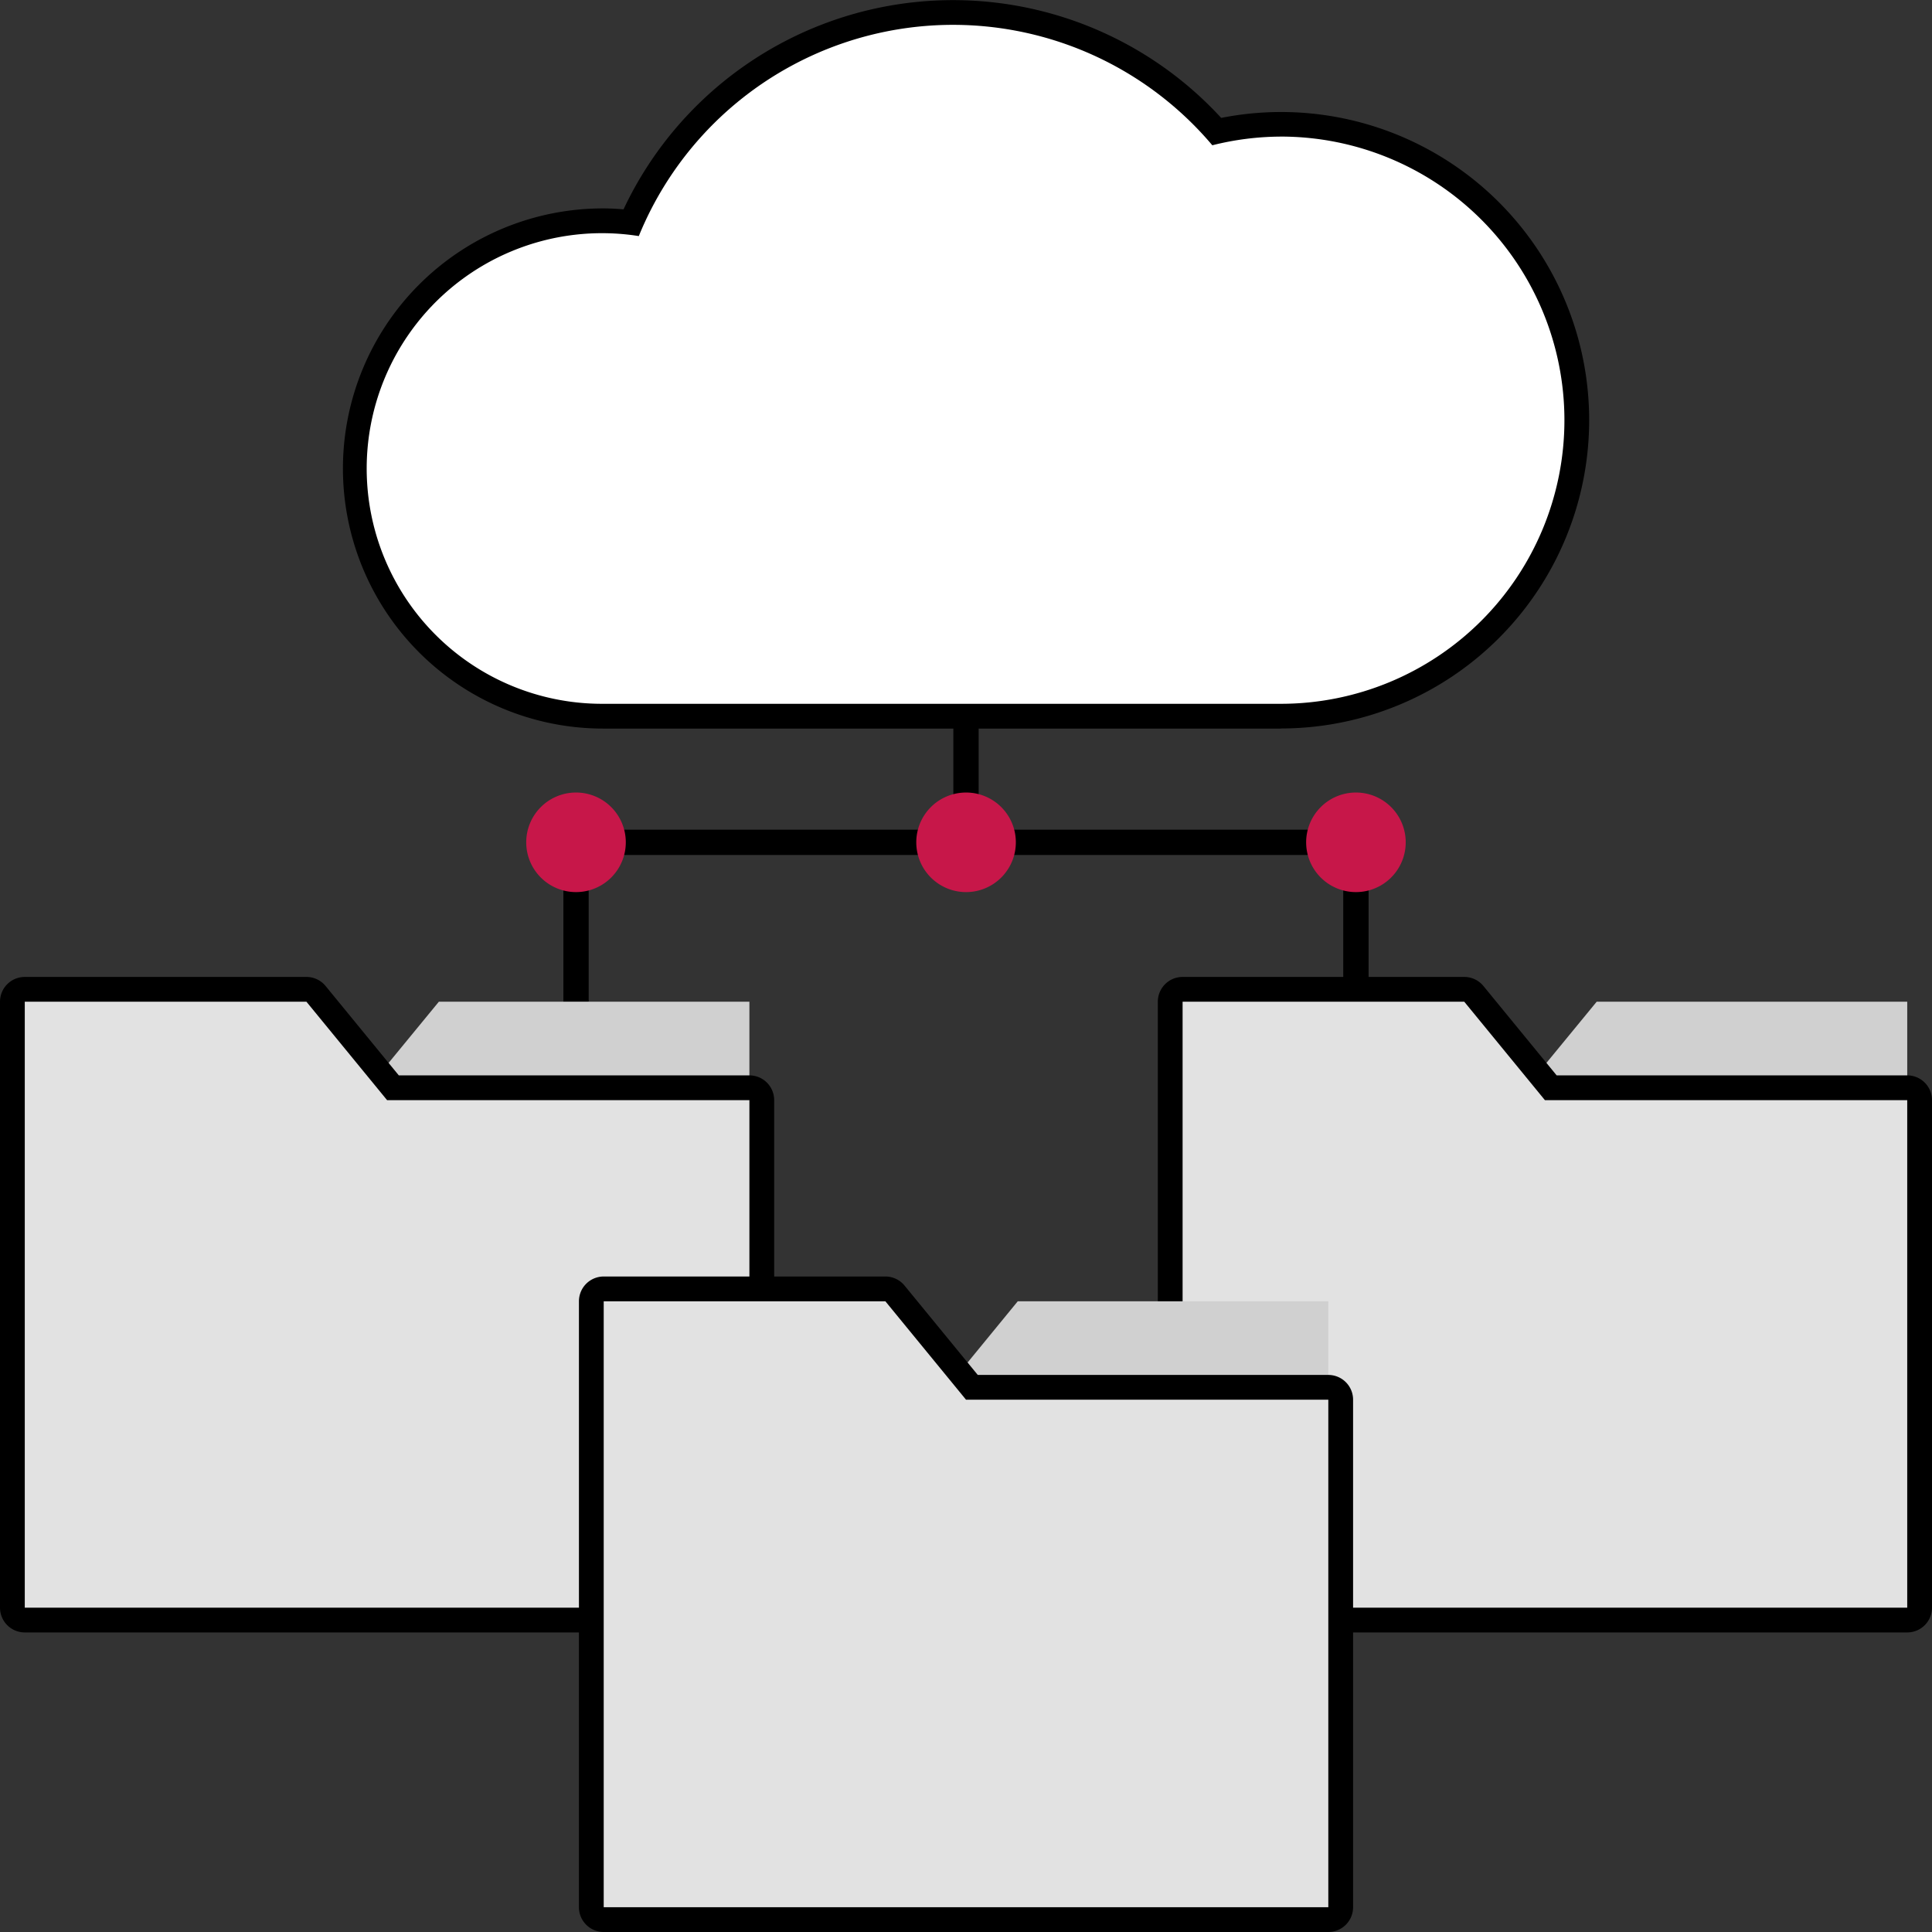
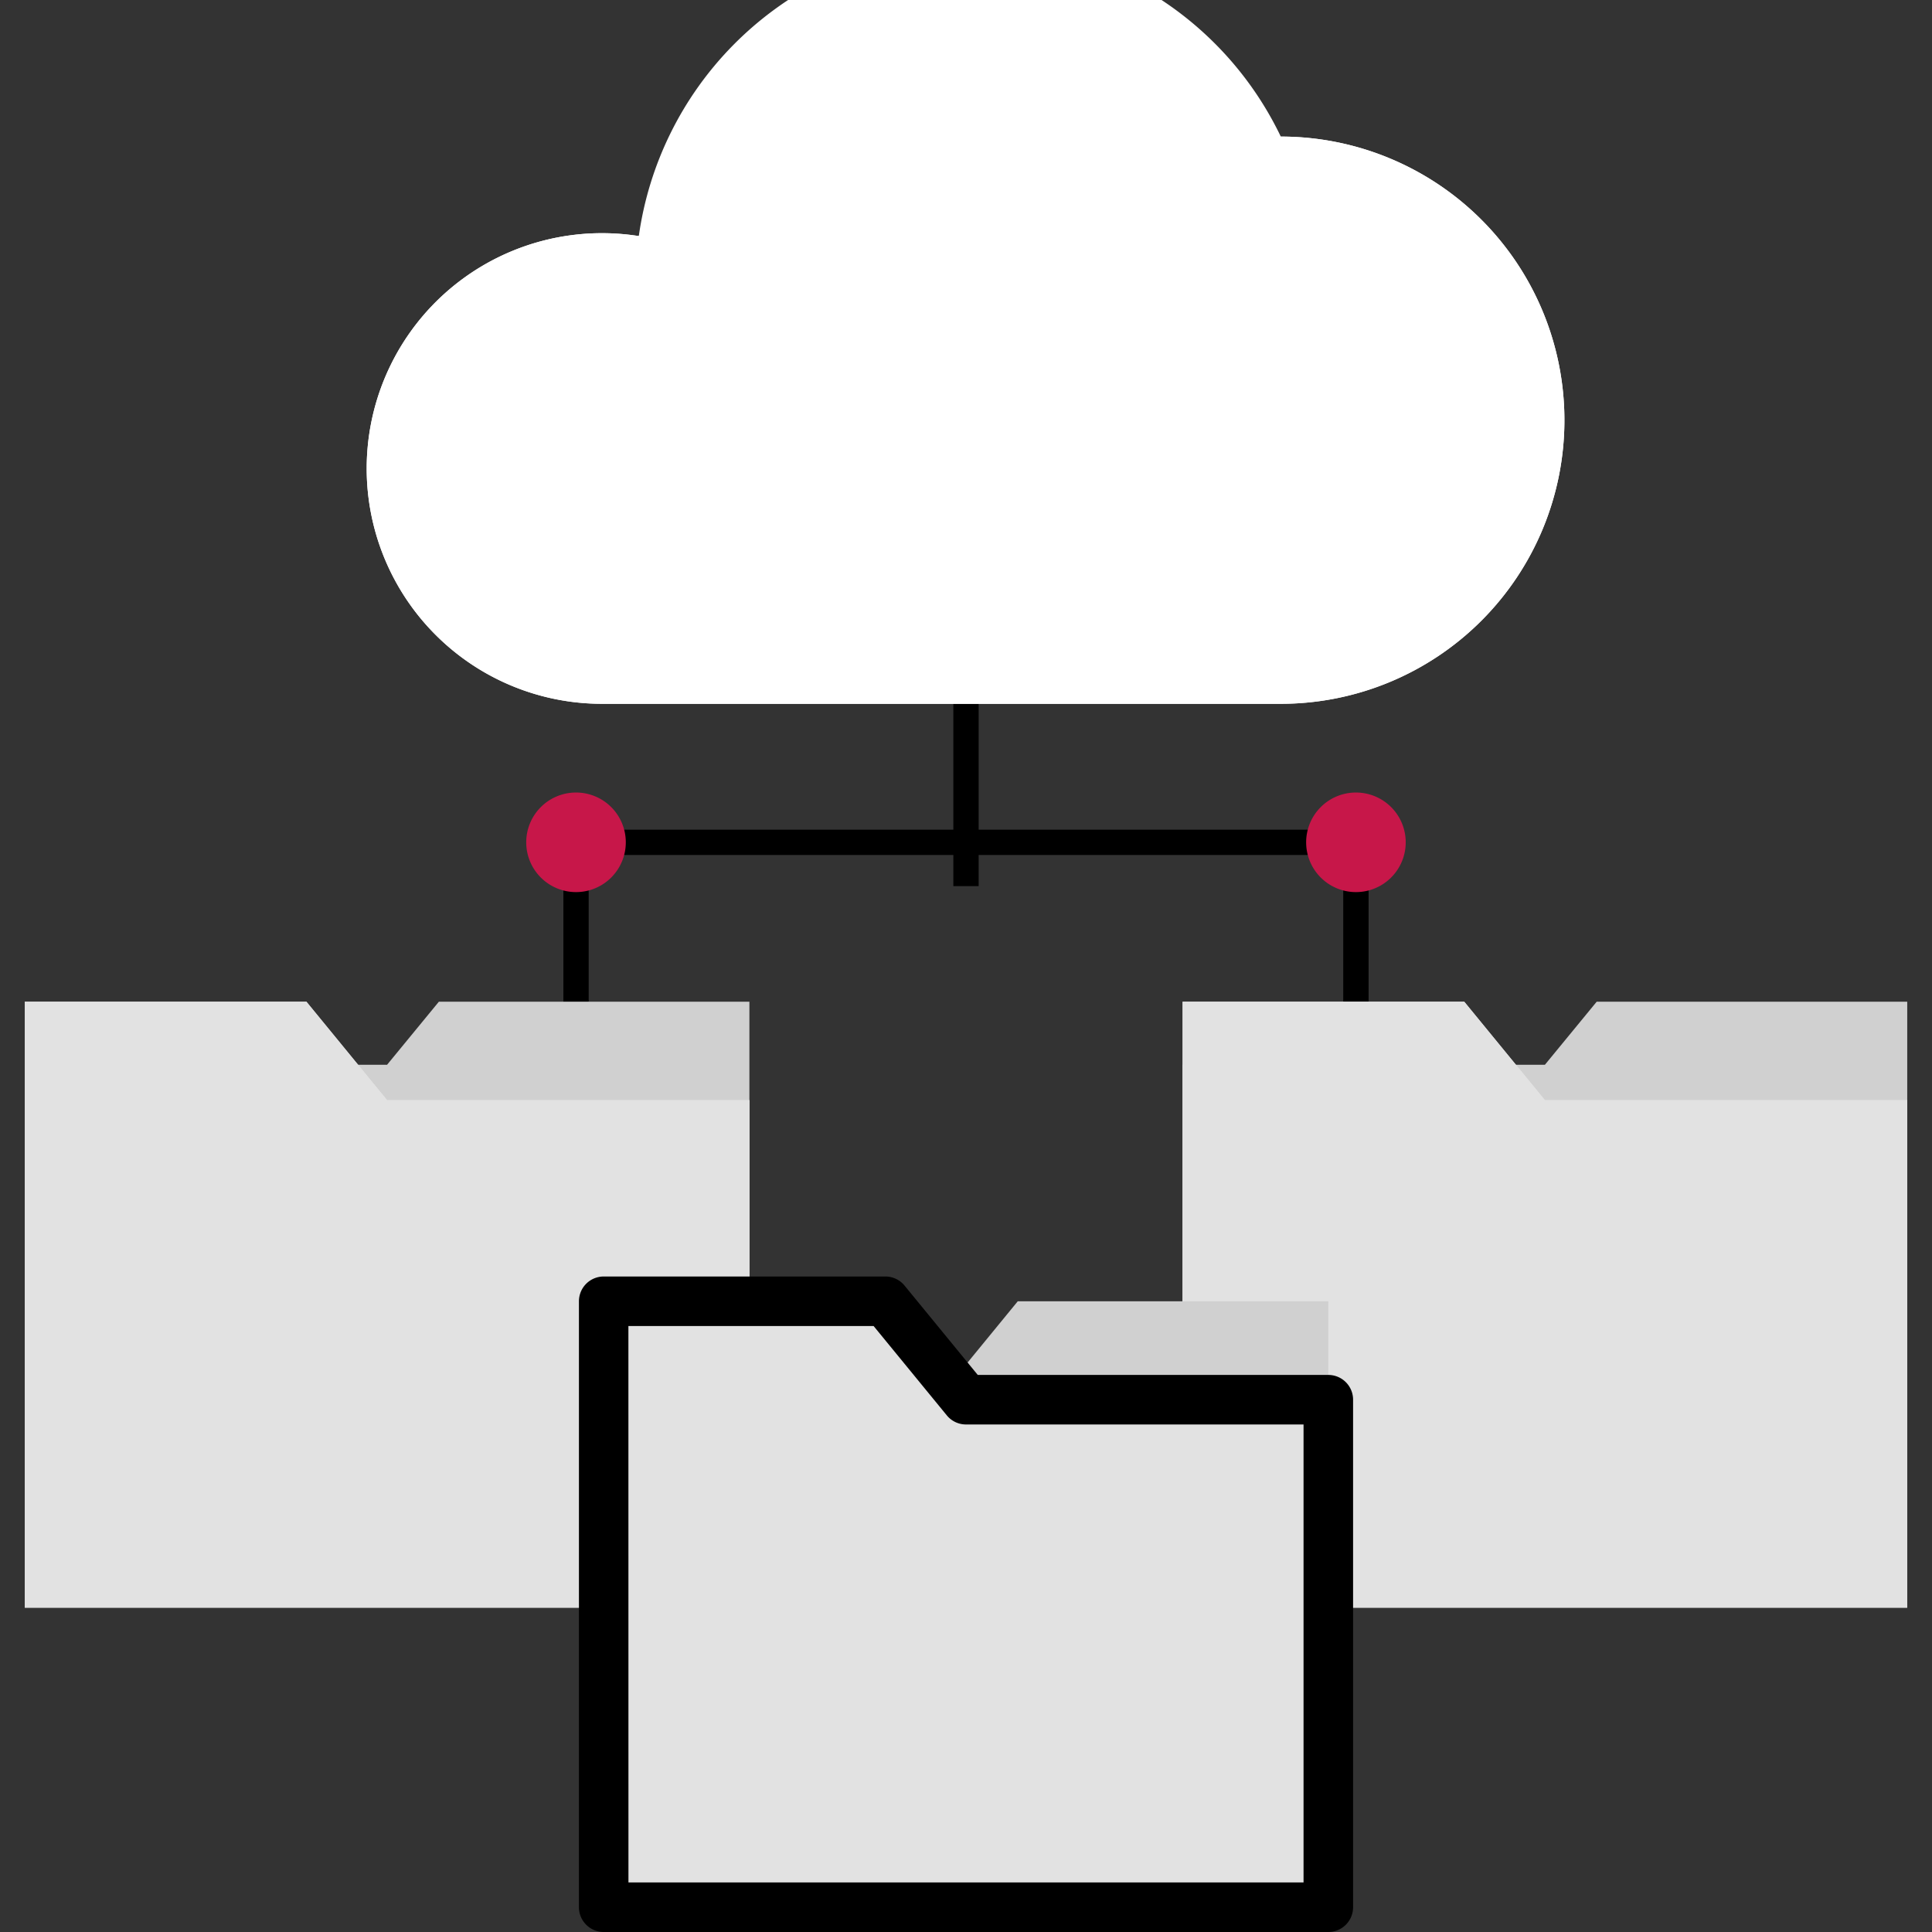
<svg xmlns="http://www.w3.org/2000/svg" width="77.999" height="77.999" viewBox="0 0 77.999 77.999">
  <rect x="0" y="0" width="77.999" height="77.999" fill="#333333" stroke="none" />
  <g transform="translate(-9066 19666.836)">
    <g transform="translate(9087.245 -19638.813)">
      <rect width="1.021" height="7.751" transform="translate(17.244)" />
      <path d="M54.723,41.885H53.7V35.963H23.236v5.922H22.215V35.452a.51.51,0,0,1,.51-.511H54.212a.51.51,0,0,1,.511.511Z" transform="translate(-20.715 -29.468)" />
      <path d="M24.723,35.438a2.01,2.01,0,1,1-2.01-2.01,2.01,2.01,0,0,1,2.01,2.01" transform="translate(-20.703 -29.455)" fill="#c71749" />
-       <path d="M40.6,35.438a2.01,2.01,0,1,1-2.01-2.01,2.01,2.01,0,0,1,2.01,2.01" transform="translate(-20.833 -29.455)" fill="#c71749" />
      <path d="M56.47,35.438a2.01,2.01,0,1,1-2.01-2.01,2.01,2.01,0,0,1,2.01,2.01" transform="translate(-20.963 -29.455)" fill="#c71749" />
    </g>
    <g transform="translate(9080.842 -19665.836)">
      <path d="M51.112,4.515a11.447,11.447,0,0,0-2.765.35A13.7,13.7,0,0,0,25.193,8.531a9.5,9.5,0,1,0-1.445,18.883H51.112a11.45,11.45,0,1,0,0-22.9" transform="translate(-14.245 0)" fill="#fff" />
-       <path d="M51.112,28.414H23.748a10.5,10.5,0,1,1,0-21c.266,0,.54.013.828.038A14.7,14.7,0,0,1,48.705,3.76a12.437,12.437,0,0,1,14.856,12.2,12.449,12.449,0,0,1-12.45,12.45Zm-27.364-19a8.5,8.5,0,1,0,0,17H51.112a10.45,10.45,0,1,0,0-20.9,10.5,10.5,0,0,0-2.524.321l-.6.15-.4-.474a12.7,12.7,0,0,0-21.465,3.4l-.3.73-.779-.119A8.43,8.43,0,0,0,23.748,9.41Z" transform="translate(-14.245 0)" />
-       <path d="M51.112,4.515a11.447,11.447,0,0,0-2.765.35A13.7,13.7,0,0,0,25.193,8.531a9.5,9.5,0,1,0-1.445,18.883H51.112a11.45,11.45,0,1,0,0-22.9" transform="translate(-14.245 0)" fill="#fff" />
+       <path d="M51.112,4.515A13.7,13.7,0,0,0,25.193,8.531a9.5,9.5,0,1,0-1.445,18.883H51.112a11.45,11.45,0,1,0,0-22.9" transform="translate(-14.245 0)" fill="#fff" />
    </g>
    <g transform="translate(9113.744 -19626.395)">
      <path d="M47.709,63.394H76.964V40.354H64.427L62.336,42.9H47.709Z" transform="translate(-47.709 -40.354)" fill="#d0d0d0" />
      <path d="M76.964,64.818H47.709V40.354H59.08l3.256,3.974H76.964Z" transform="translate(-47.709 -40.354)" fill="#e2e2e2" />
-       <path d="M76.964,65.818H47.709a1,1,0,0,1-1-1V40.354a1,1,0,0,1,1-1H59.08a1,1,0,0,1,.774.366l2.956,3.608H76.964a1,1,0,0,1,1,1v20.49A1,1,0,0,1,76.964,65.818Zm-28.255-2H75.964V45.328H62.336a1,1,0,0,1-.774-.366l-2.956-3.608h-9.9Z" transform="translate(-47.709 -40.354)" />
      <path d="M76.964,64.818H47.709V40.354H59.08l3.256,3.974H76.964Z" transform="translate(-47.709 -40.354)" fill="#e2e2e2" />
    </g>
    <g transform="translate(9067 -19626.395)">
      <path d="M0,63.394H29.255V40.354H16.718L14.627,42.9H0Z" transform="translate(0 -40.354)" fill="#d0d0d0" />
      <path d="M29.255,64.818H0V40.354H11.371l3.256,3.974H29.255Z" transform="translate(0 -40.354)" fill="#e2e2e2" />
-       <path d="M29.255,65.818H0a1,1,0,0,1-1-1V40.354a1,1,0,0,1,1-1H11.371a1,1,0,0,1,.774.366L15.1,43.328H29.255a1,1,0,0,1,1,1v20.49A1,1,0,0,1,29.255,65.818ZM1,63.818H28.255V45.328H14.628a1,1,0,0,1-.774-.366L10.9,41.354H1Z" transform="translate(0 -40.354)" />
      <path d="M29.255,64.818H0V40.354H11.371l3.256,3.974H29.255Z" transform="translate(0 -40.354)" fill="#e2e2e2" />
    </g>
    <g transform="translate(9090.372 -19614.301)">
      <path d="M23.854,75.728H53.109V52.687H40.572l-2.09,2.551H23.854Z" transform="translate(-23.854 -52.687)" fill="#d0d0d0" />
      <path d="M53.109,77.151H23.855V52.687H35.226l3.256,3.974H53.109Z" transform="translate(-23.854 -52.687)" fill="#e2e2e2" />
      <path d="M53.109,78.151H23.855a1,1,0,0,1-1-1V52.687a1,1,0,0,1,1-1H35.226a1,1,0,0,1,.774.366l2.956,3.608H53.109a1,1,0,0,1,1,1v20.49A1,1,0,0,1,53.109,78.151Zm-28.255-2H52.109V57.661H38.482a1,1,0,0,1-.774-.366l-2.956-3.608h-9.9Z" transform="translate(-23.854 -52.687)" />
-       <path d="M53.109,77.151H23.855V52.687H35.226l3.256,3.974H53.109Z" transform="translate(-23.854 -52.687)" fill="#e2e2e2" />
    </g>
  </g>
</svg>